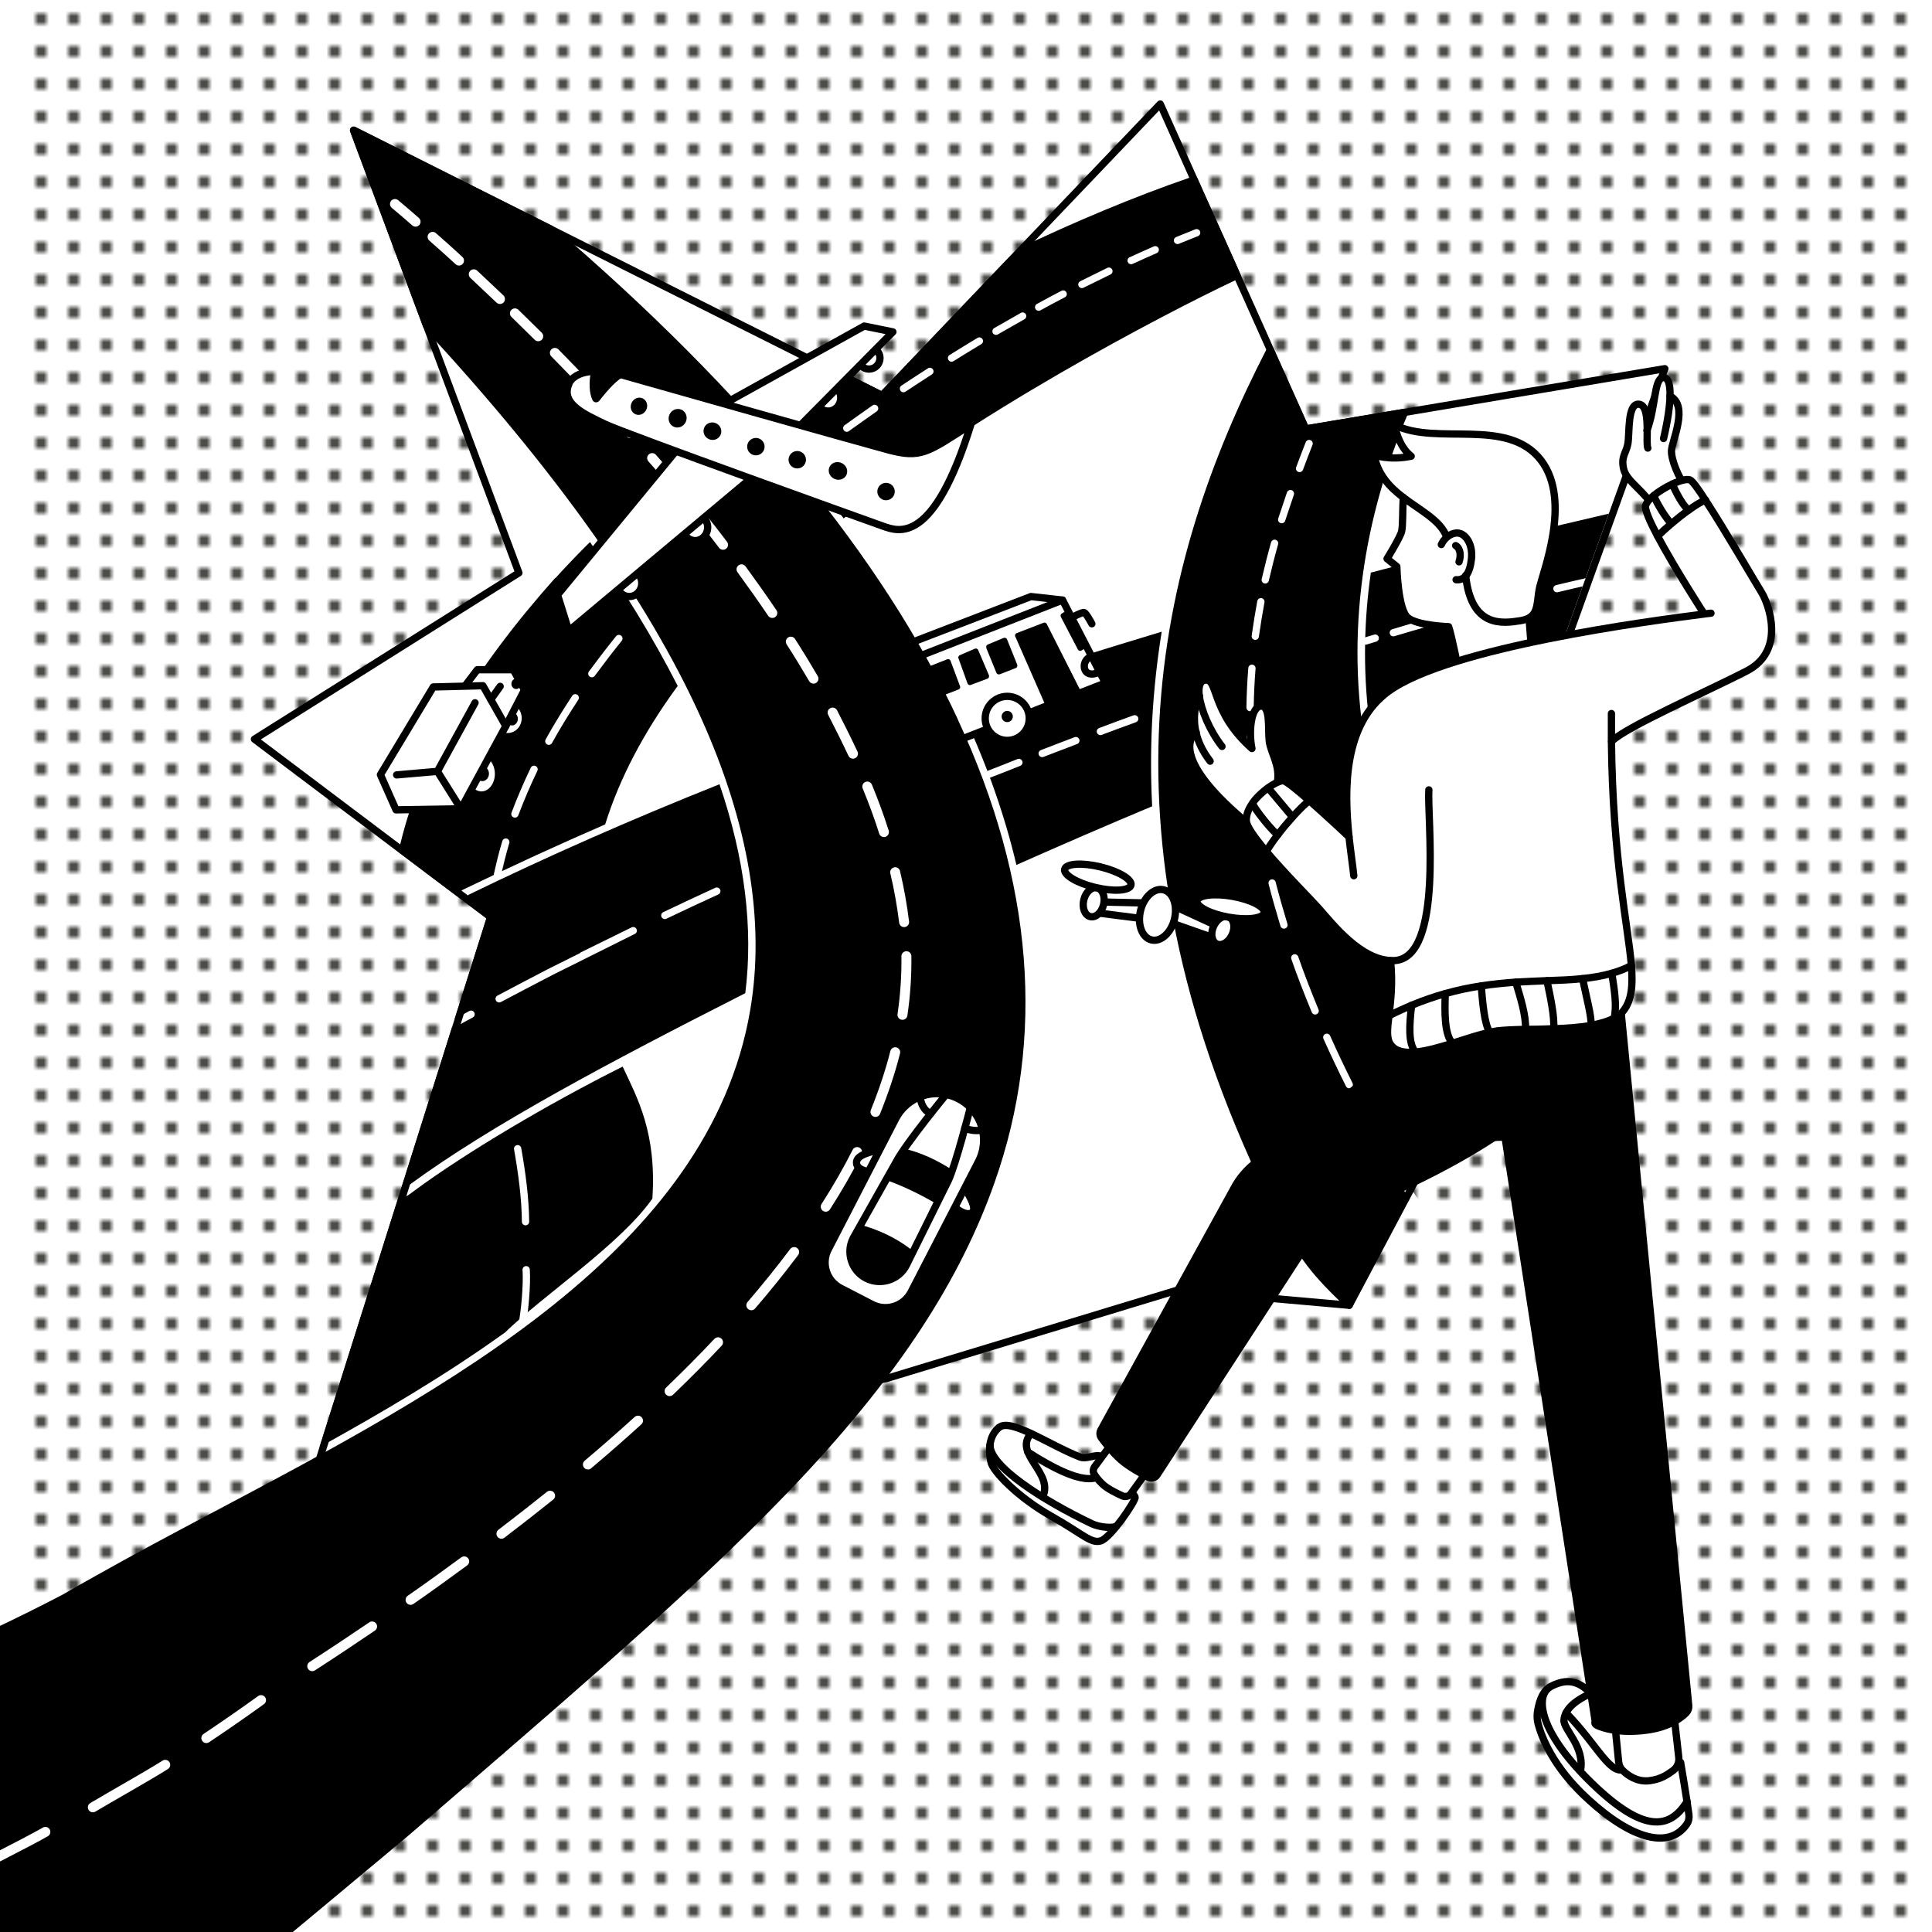
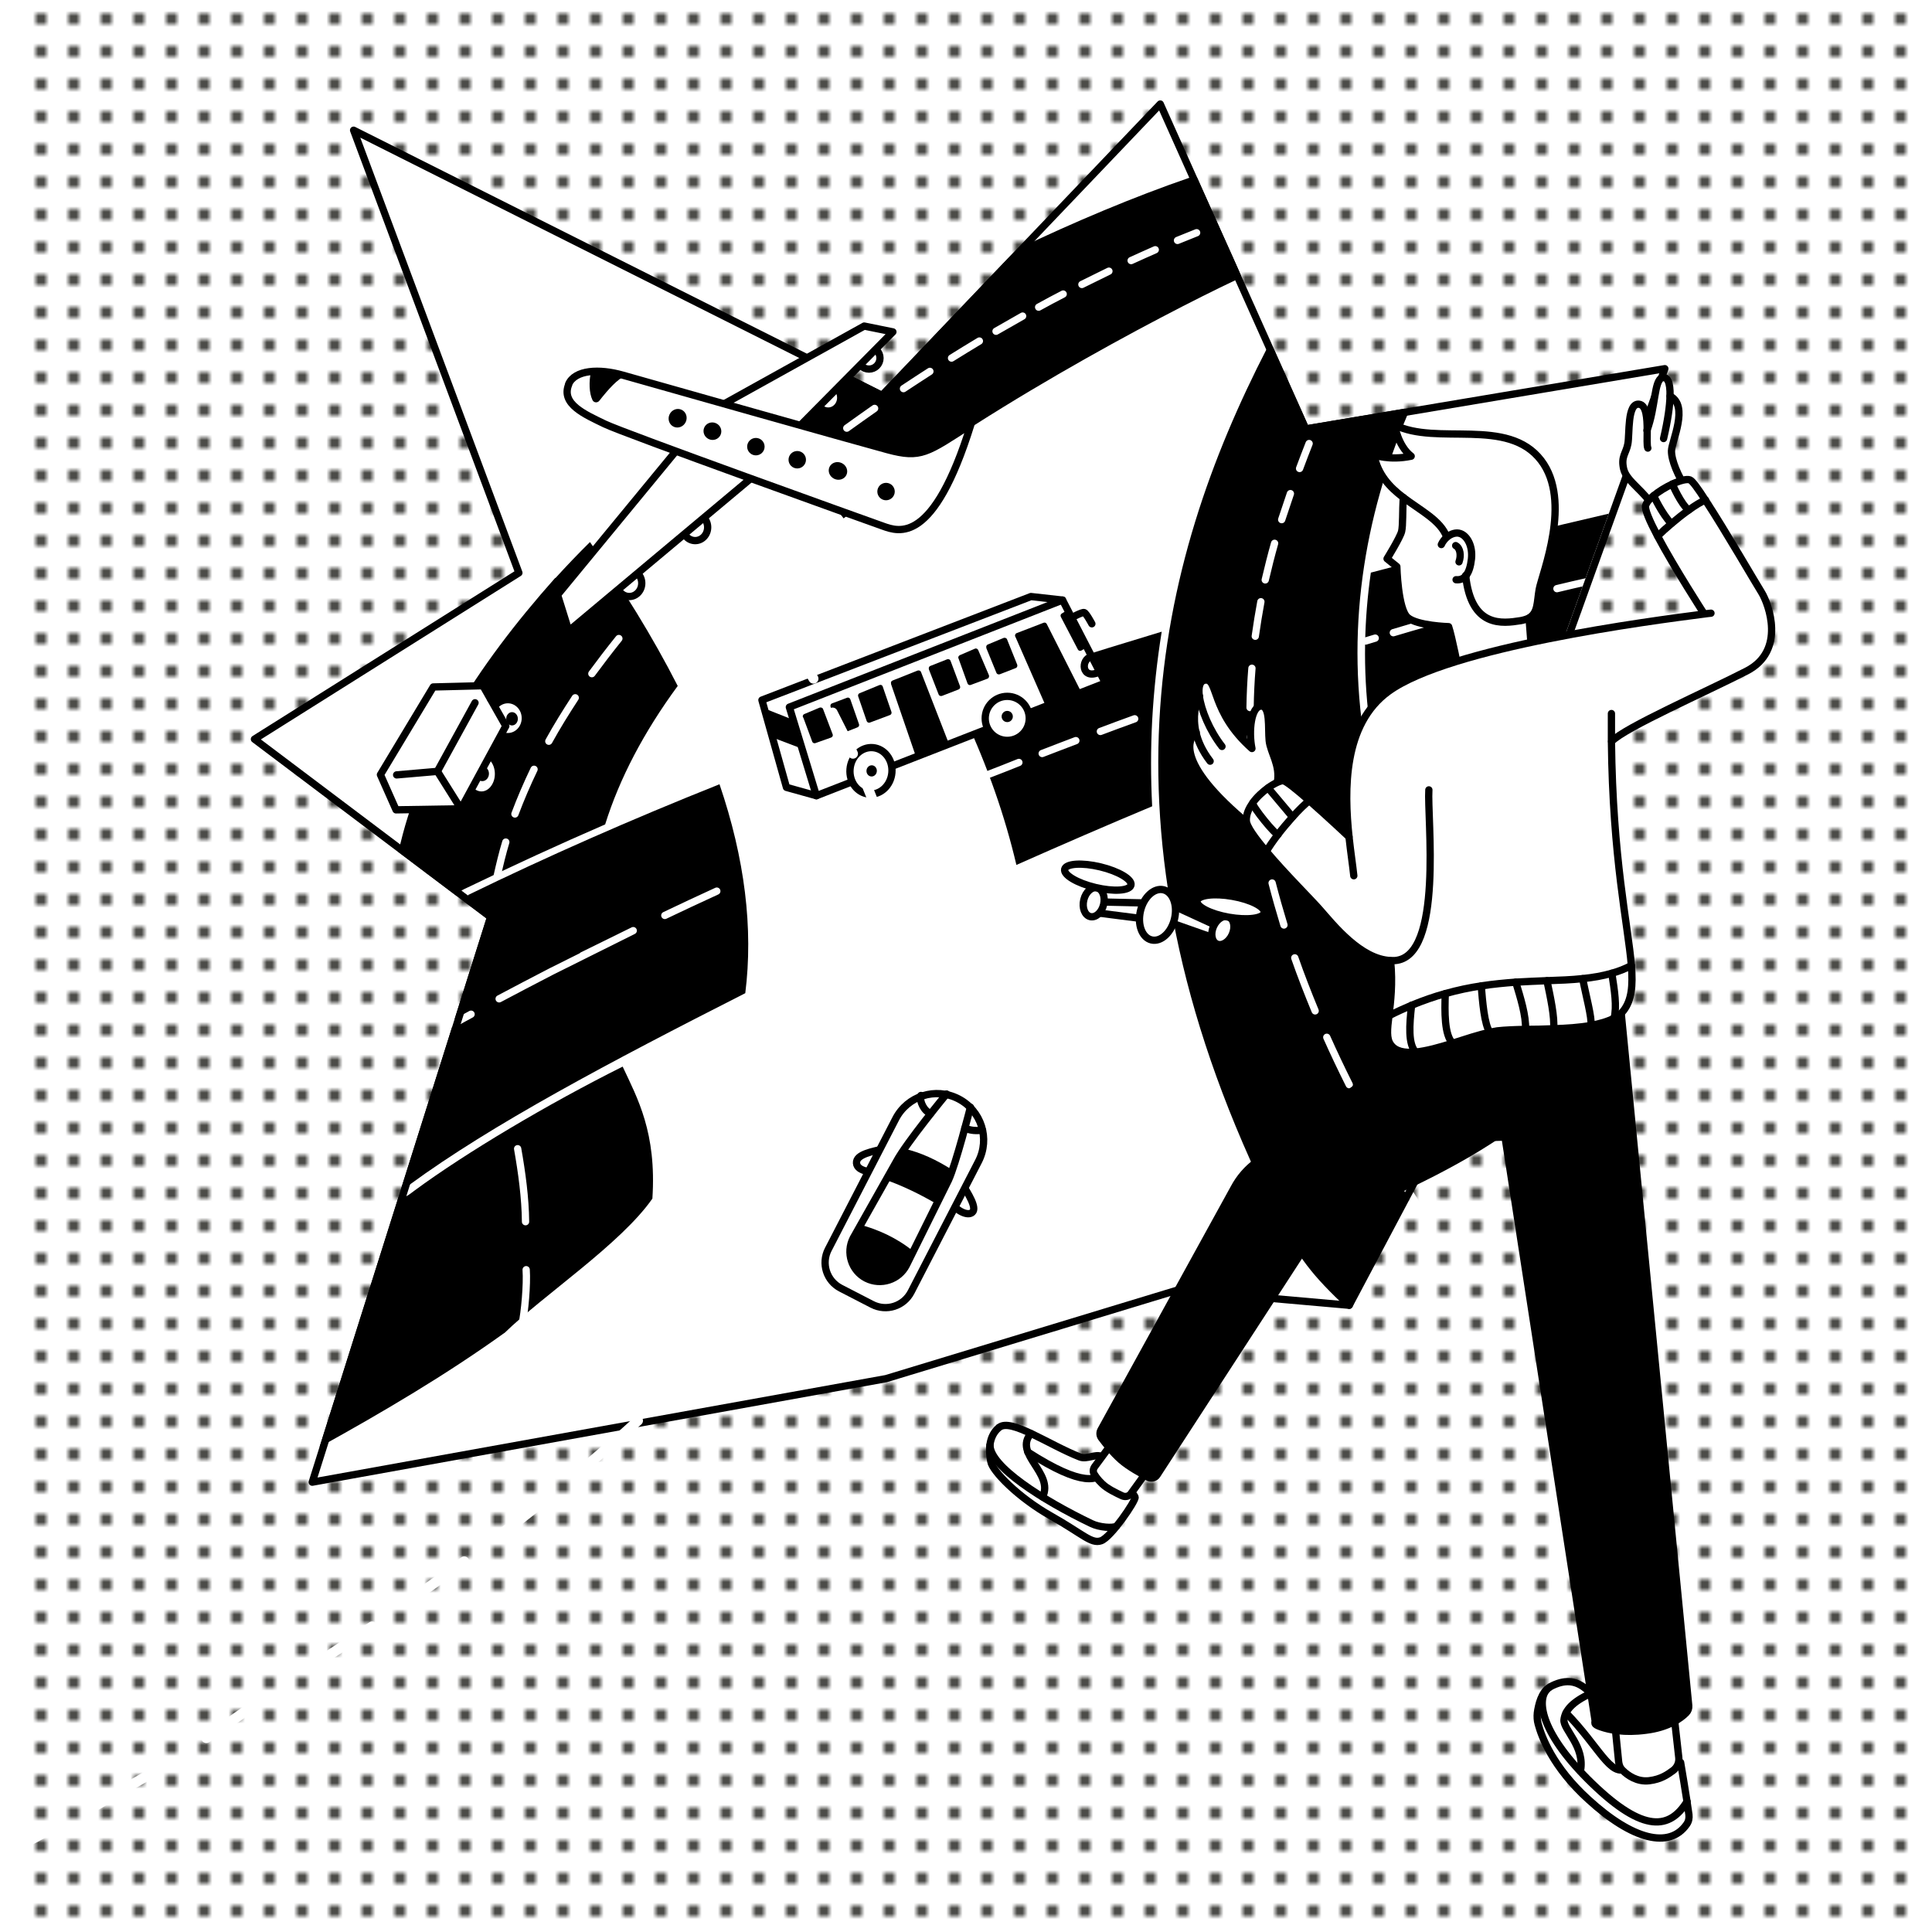
<svg xmlns="http://www.w3.org/2000/svg" id="Ebene_2" data-name="Ebene 2" viewBox="0 0 700 700">
  <defs>
    <style> .cls-1, .cls-2, .cls-3, .cls-4 { fill: none; } .cls-2, .cls-5, .cls-6, .cls-7, .cls-8, .cls-9, .cls-10, .cls-11, .cls-12 { stroke: #000; } .cls-2, .cls-5, .cls-6, .cls-11, .cls-4 { stroke-width: 2.64px; } .cls-2, .cls-5, .cls-10, .cls-11, .cls-12, .cls-3, .cls-4 { stroke-linecap: round; stroke-linejoin: round; } .cls-13 { fill: #12120d; } .cls-6 { stroke-miterlimit: 10; } .cls-6, .cls-7, .cls-8, .cls-9, .cls-10, .cls-11, .cls-12, .cls-14 { fill: #fff; } .cls-7 { stroke-miterlimit: 10; stroke-width: 2.64px; } .cls-8 { stroke-miterlimit: 10; stroke-width: 2.64px; } .cls-9 { stroke-miterlimit: 10; stroke-width: 2.64px; } .cls-10 { stroke-width: 2.64px; } .cls-12 { stroke-width: 2.64px; } .cls-3 { stroke-width: 3.61px; } .cls-3, .cls-4 { stroke: #fff; } .cls-15 { fill: url(#Neues_Musterfeld_5); } </style>
    <pattern id="Neues_Musterfeld_5" data-name="Neues Musterfeld 5" x="0" y="0" width="6" height="6" patternTransform="translate(7561.9 6360.02) scale(1.97)" patternUnits="userSpaceOnUse" viewBox="0 0 6 6">
      <g>
        <rect class="cls-1" width="6" height="6" />
        <rect class="cls-14" width="6" height="6" />
        <circle class="cls-13" cx="3" cy="3" r="1" />
      </g>
    </pattern>
  </defs>
  <rect class="cls-15" x="7.48" y="4.12" width="685.04" height="691.76" />
  <polygon class="cls-14" points="321.03 499.51 426.63 467.42 488.85 472.92 520.72 412.81 583.99 352.7 556.87 262.39 603.2 133.58 473.11 155.42 420.38 37.69 319.6 143.3 128.12 47.18 188 207.55 92.19 267.81 177.76 332.29 113.13 537.02 321.03 499.51" />
  <g id="Straße_4" data-name="Straße 4">
    <g>
      <path d="M201.26,209.43c3.99-4.37,8.14-8.74,12.5-13.03,11.83,16.8,22.52,33.97,31.79,52.13-12.28,16.72-21.09,33.52-26.29,50.17-16.87,7.31-33.52,14.99-50.09,22.97-1.43.68-3.09,1.36-3.62,3.01l-21.17-15.97c7.38-34.12,27.8-66.74,56.8-99.35l.08.08ZM182.81,482.94c14.16-13.78,42.11-32.24,53.56-48.66,1.58-23.95-5.42-36.38-10.77-47.83-26.97,13.48-56.8,31.18-75.48,44.97-1.66,1.21-3.54,3.01-5.72,2.26l-28.62,90.62c23.2-12.81,46.1-26.36,66.96-41.35h.08ZM449.38,99.31c-.9-2.34-15.14-33.6-15.52-34.65-.6-1.28-2.03-.6-3.01-.23-19.51,6.7-41.88,16.04-62.52,25.99-2.86,2.71-47.53,49.79-49.04,51.22h0l-21.77-10.92c-.45-.23-.9-.15-1.28,0-8.29,5.42-16.5,11-24.25,16.57,11.83,13.03,23.12,26.51,33.67,40.53,44.82-36.83,115.55-73.82,141.84-86.25.83-.38,2.49-1.05,1.88-2.34v.08Z" />
      <path class="cls-4" d="M183.26,305.1c-1.21,3.99-2.18,8.06-3.09,12.13M193.5,278.73c-2.56,5.35-4.9,10.77-6.93,16.19M208.42,252.82c-3.39,5.2-6.63,10.39-9.57,15.74M224.23,231.35c-3.39,4.22-6.63,8.44-9.79,12.73M299.86,160.32c-2.86,2.11-7.23,5.5-10.09,7.68M316.89,147.97c-3.39,2.34-6.7,4.75-10.09,7.16M336.92,134.56c-3.16,2.03-6.4,4.14-9.57,6.25M354.85,123.56c-3.39,2.03-6.7,4.07-10.09,6.18M370.52,114.52c-3.16,1.81-6.4,3.62-9.64,5.5M385.21,106.54c-2.94,1.51-5.88,3.09-8.89,4.75M401.78,98.25c-3.24,1.58-6.48,3.16-9.79,4.82M418.57,90.49c-2.86,1.28-5.8,2.56-8.74,3.92M433.56,84.32c-2.26.9-4.52,1.81-6.93,2.79M190.64,460.04c.38,5.42-.53,15.44-1.51,19.96M187.55,416.2c1.51,8.51,2.79,17.85,2.86,26.44" />
    </g>
  </g>
  <g id="Laster">
    <g>
      <g>
        <ellipse class="cls-11" cx="184.01" cy="260.2" rx="6.33" ry="6.7" />
        <ellipse cx="185.52" cy="260.43" rx="2.11" ry="2.41" />
      </g>
      <g>
        <ellipse class="cls-11" cx="174.44" cy="280.39" rx="6.18" ry="7.68" />
        <ellipse cx="174.75" cy="280.31" rx="2.41" ry="2.71" />
      </g>
-       <polygon class="cls-11" points="183.26 263.06 190.04 249.96 185.97 242.65 172.94 242.65 166.01 251.76 183.26 263.06" />
      <polygon class="cls-11" points="156.97 248.9 137.84 280.69 143.49 293.42 166.99 293.04 183.26 263.06 174.97 248.45 156.97 248.9" />
      <polyline class="cls-2" points="143.71 280.76 158.48 279.48 166.99 293.04" />
      <line class="cls-2" x1="158.48" y1="279.48" x2="172.11" y2="254.63" />
      <line class="cls-2" x1="177.83" y1="253.42" x2="181.22" y2="248.68" />
      <ellipse cx="187.02" cy="247.77" rx="1.73" ry="1.88" />
    </g>
  </g>
  <g id="Straße_3" data-name="Straße 3">
    <g>
      <path d="M582.93,186.01l-19.51,54.23c-16.42,3.62-39.77,10.92-67.34,20.94-2.34-18.91-1.81-36.91.6-53.71,17.32-4.59,35.03-9.11,53.03-13.48,10.92-2.64,22.15-5.35,33.29-7.91l-.08-.08ZM349.43,259.67c8.44,18.15,14.69,36.08,18.83,53.71,16.65-7.38,33.14-14.54,49.19-21.24-.53-10.39-.53-20.71,0-31.03.6-10.85,1.73-21.54,3.46-32.24-25.76,7.76-50.69,15.67-74.72,23.88,1.13,2.26,2.26,4.59,3.31,6.85l-.08.08ZM169.62,324.45c-.3.15-.6.3-.83.38-.38.23-.68.6-.75,1.05,0,.3,0,.53.15.75l8.06,6.03-31.03,98.38h.3c.3,0,.53-.08.75-.23.75-.53,1.51-1.13,2.26-1.66,29.53-21.62,71.94-44.14,121.5-69.3,2.94-23.43-.15-48.74-9.34-75.7-32.31,12.88-62.67,26.29-91.14,40.15l.08.15Z" />
      <path class="cls-4" d="M164.43,370.93c2.03-1.13,4.07-2.34,6.25-3.46M199.83,351.95c-6.63,3.39-12.96,6.78-18.98,9.94M199.83,351.95l29.6-14.76c-6.33,3.09-12.43,6.1-18.38,9.04M259.71,322.87c-6.4,2.94-12.73,5.88-18.83,8.81M369.16,276.25c-3.77,1.51-7.53,3.01-11.3,4.44M389.8,268.34c-4.07,1.58-8.21,3.09-12.2,4.67M411.12,260.43c-4.14,1.51-8.29,3.01-12.43,4.59M498.27,231.2c-1.13.38-2.34.68-3.46,1.05M517.48,225.55c-4.22,1.21-8.44,2.41-12.65,3.69M537.59,220.05c-3.99,1.05-7.91,2.11-11.9,3.24M557.02,215.01c-3.77.9-7.53,1.88-11.3,2.86M575.48,210.64c-3.77.83-7.61,1.73-11.37,2.64" />
    </g>
  </g>
  <g id="Bus">
    <g>
      <polygon class="cls-11" points="384.98 217.42 400.5 247.47 295.79 288.3 284.95 285.28 276.06 253.65 373.53 216.14 384.98 217.42" />
      <polyline class="cls-2" points="295.79 288.3 286 256.21 384.98 217.42" />
      <g>
        <circle class="cls-11" cx="364.94" cy="260.28" r="7.98" />
        <circle cx="364.94" cy="259.6" r="2.03" />
      </g>
      <g>
        <ellipse class="cls-10" cx="315.57" cy="279.3" rx="8.44" ry="7.61" transform="translate(11.35 570.92) rotate(-85.3)" />
        <ellipse cx="315.81" cy="279.3" rx="2.03" ry="1.88" transform="translate(11.58 571.17) rotate(-85.3)" />
      </g>
      <polygon points="276.89 256.66 287.36 260.8 290.6 271.27 279.9 267.21 276.89 256.66" />
      <path d="M291.05,259.98l3.24,8.74c.15.45.68.68,1.13.53l5.72-2.03c.45-.15.75-.68.53-1.21l-3.46-9.11c-.15-.45-.75-.68-1.21-.53l-5.57,2.34c-.45.15-.68.68-.53,1.13l.15.15Z" />
      <path d="M300.92,256.06l3.46,8.96c.15.45.68.68,1.21.53l5.12-2.03c.45-.15.68-.68.53-1.13l-3.16-9.04c-.15-.45-.68-.75-1.21-.53l-5.42,2.03c-.45.15-.68.68-.53,1.21h0Z" />
      <path d="M310.93,252.29l3.09,8.96c.15.45.68.75,1.21.53l7.23-2.71c.45-.15.68-.68.53-1.13l-3.16-9.19c-.15-.53-.75-.75-1.21-.53l-7.16,2.94c-.45.15-.68.68-.53,1.13h0Z" />
      <path d="M322.84,247.85l8.74,25.46c.15.45.68.75,1.21.53l10.17-3.99c.45-.15.68-.68.53-1.21l-9.79-25.16c-.15-.45-.68-.68-1.21-.53l-9.11,3.62c-.45.15-.68.68-.53,1.13v.15Z" />
      <path d="M336.54,242.5l3.54,9.11c.15.45.68.68,1.21.53l6.03-2.34c.45-.15.68-.68.53-1.13l-3.46-9.27c-.15-.45-.68-.68-1.21-.53l-6.1,2.41c-.45.15-.68.68-.53,1.21h0Z" />
      <path d="M347.24,238.43l3.31,9.19c.15.45.68.75,1.21.53l6.03-2.26c.45-.15.68-.75.53-1.21l-3.92-9.19c-.23-.45-.75-.68-1.21-.45l-5.42,2.34c-.45.23-.68.68-.53,1.13v-.08Z" />
      <path d="M357.33,234.74l3.69,9.04c.15.45.68.68,1.21.53l5.8-2.26c.45-.15.68-.68.53-1.21l-3.69-9.19c-.15-.45-.75-.68-1.21-.53l-5.8,2.41c-.45.23-.68.75-.45,1.21h-.08Z" />
      <path d="M367.88,230.67l10.7,24.41c.23.45.68.68,1.13.45l11.15-4.37c.53-.23.75-.75.45-1.28l-12.05-23.8c-.23-.45-.68-.6-1.13-.45l-9.79,3.77c-.45.15-.68.75-.53,1.21l.08.08Z" />
      <path d="M386.03,221.48l-1.36.83c-.38.23-.53.75-.3,1.21l6.18,11.83c.23.45.83.6,1.21.38l1.28-.75c.45-.23.6-.75.38-1.21l-6.1-11.9c-.23-.45-.83-.6-1.28-.38h0Z" />
      <path class="cls-2" d="M395.52,237.9c-4.07.83-3.77,8.74,2.86,5.57" />
      <path class="cls-2" d="M388.22,223.82s3.84-2.11,4.59-1.88,2.79,4.07,2.79,4.07" />
    </g>
  </g>
  <g id="Straße_2" data-name="Straße 2">
    <g>
      <path class="cls-5" d="M463.17,438.57c8.44,16.8,13.41,22.67,25.69,34.35,10.09-28.25,31.86-60.11,31.86-60.11,0,0,22.15-.75,50.54-1.73-91.37-93.25-94.16-186.66-62.37-261.68-20.34,3.39-35.85,6.03-35.85,6.03,0,0-5.42-12.13-12.81-28.62-40.07,77.81-64.48,176.94,2.86,311.77h.08Z" />
      <path class="cls-4" d="M512.66,435.33c-1.36-2.18-2.71-4.44-3.99-6.63M494.28,403.47c3.01,5.65,6.18,11.37,9.57,17.25M480.72,375.83c2.49,5.57,5.2,11.3,8.14,17.17M469.12,347.05c2.18,6.25,4.67,12.65,7.38,19.21M460.91,319.93c1.28,4.97,2.71,10.02,4.29,15.22M455.18,291.01c.68,4.97,1.58,10.09,2.64,15.29M453.07,266.91c.15,4.22.45,8.59.83,13.03M453.6,242.12c-.38,4.59-.6,9.34-.68,14.24M456.84,218.02c-.75,4.07-1.43,8.21-2.03,12.5M461.81,196.85c-1.21,4.29-2.34,8.74-3.39,13.26M467.54,178.85c-1.05,3.09-2.11,6.25-3.16,9.42M474.32,160.7c-1.13,2.94-2.34,5.95-3.46,9.04" />
    </g>
  </g>
  <g id="Stern">
    <polygon class="cls-2" points="321.03 499.51 426.63 467.42 488.85 472.92 520.72 412.81 583.99 352.7 556.87 262.39 603.2 133.58 473.11 155.42 420.38 37.69 319.6 143.3 128.12 47.18 188 207.55 92.19 267.81 177.76 332.29 113.13 537.02 321.03 499.51" />
  </g>
  <g id="Straße_1" data-name="Straße 1">
    <g>
-       <path d="M347.09,260.73c-27.19-58.6-76.68-118.79-146.96-178.9-.08,0-.15-.15-.3-.15l-71.11-35.7c-.45-.23-1.05-.15-1.51.23-.38.38-.53.9-.38,1.43l26.44,70.73c0,.15.15.3.3.45,47.46,51.22,81.28,98.75,100.41,141.24,17.25,38.27,23.28,73.89,17.85,105.83-14.69,86.7-110.05,137.24-194.11,181.76-15.07,7.98-29.38,15.59-43.01,23.28-4.22,2.34-8.29,4.67-12.05,6.85-67.32,35.33-167.73,69.74-123.48,53.2l60.67,157.53c.23.15,127.79-73.54,128.09-73.54s59.52-49.44,59.75-49.66c6.7-5.8,13.33-11.52,19.81-17.1,48.43-41.81,90.24-77.89,122.86-112.69,35.25-37.59,57.47-71.56,69.98-107.04,18.53-52.43,14.09-108.92-13.33-167.83l.08.08Z" />
      <path class="cls-3" d="M113.13,603.69c7.46-4.82,14.69-9.64,21.69-14.39M148.76,579.66c6.7-4.67,13.18-9.34,19.43-13.94M181.68,555.7c6.03-4.59,11.9-9.19,17.63-13.78M213.01,530.62c6.33-5.35,12.35-10.62,18.15-15.89M-14.29,679.83c7.18-3.89,24-12.23,30.73-16.1M33.64,654.83c6.5-3.89,20.03-11.47,26.23-15.4M74.76,629.74c6.89-4.61,13.46-9.17,19.82-13.76M242.61,504.03c6.18-5.95,12.05-11.83,17.55-17.7M272.22,472.92c5.57-6.48,10.77-12.96,15.52-19.28M299.18,437.22c4.29-6.7,8.06-13.26,11.37-19.81M317.19,402.87c2.94-7.31,5.35-14.46,7.16-21.62M326.98,367.69c1.05-7.16,1.51-14.24,1.43-21.24M327.58,334.1c-.75-6.03-1.81-12.05-3.24-18.08M320.27,301.48c-1.73-5.5-3.77-11-6.03-16.5M309.05,273.08c-2.34-4.97-4.82-9.94-7.38-14.91M294.74,245.89c-2.64-4.52-5.35-8.96-8.21-13.41M279.82,222.09c-3.62-5.35-7.31-10.55-11.15-15.82M261.97,197.38c-2.71-3.62-5.5-7.16-8.36-10.7M245.55,176.82c-3.09-3.69-6.1-7.31-9.27-10.85M228.38,156.93c-3.24-3.62-6.48-7.16-9.72-10.7M210.68,137.8c-3.24-3.39-6.48-6.7-9.64-9.94M195.01,121.83c-2.86-2.79-5.65-5.57-8.44-8.29M181.15,108.34c-3.24-3.09-6.4-6.03-9.49-8.96M166.31,94.41c-3.24-3.01-6.48-5.88-9.57-8.59M150.57,80.32c-2.56-2.26-5.05-4.37-7.46-6.4" />
    </g>
  </g>
  <g id="Drohne">
    <g>
      <polygon class="cls-6" points="398.31 326.79 417.82 327.24 416.09 333.12 396.05 330.56 398.31 326.79" />
      <polygon class="cls-6" points="442.53 336.2 425.35 328.3 424.15 334.32 440.87 340.2 442.53 336.2" />
      <ellipse class="cls-7" cx="419.38" cy="331.48" rx="9.34" ry="6.33" transform="translate(-.84 661.88) rotate(-76.5)" />
      <ellipse class="cls-8" cx="443.06" cy="337.14" rx="5.35" ry="3.69" transform="translate(-44.67 605.62) rotate(-66.1)" />
      <ellipse class="cls-7" cx="396.27" cy="326.9" rx="5.35" ry="3.69" transform="translate(-14.11 635.91) rotate(-76.5)" />
      <ellipse class="cls-7" cx="397.76" cy="317.81" rx="3.84" ry="12.35" transform="translate(-4.12 630.39) rotate(-76.5)" />
      <ellipse class="cls-9" cx="445.89" cy="328.54" rx="3.84" ry="12.35" transform="translate(44.91 710.61) rotate(-80)" />
    </g>
  </g>
  <g id="Auto">
    <g>
      <path class="cls-11" d="M320.35,416.2c-3.99.98-10.24,1.96-10.02,5.2s6.48,3.31,6.48,3.31l3.54-8.51h0Z" />
      <path class="cls-11" d="M348.45,428.7c2.34,3.77,5.65,8.96,3.84,10.55-1.73,1.58-6.4-.68-8.96-5.27l5.12-5.27Z" />
      <path class="cls-12" d="M300.13,452.63l24.39-47.26c4.28-8.3,14.43-11.54,22.73-7.25h0c8.3,4.28,11.54,14.43,7.25,22.73l-24.39,47.26c-2.66,5.15-8.95,7.16-14.11,4.5l-11.38-5.87c-5.15-2.66-7.16-8.95-4.5-14.11Z" />
      <path class="cls-2" d="M351.61,401.14s-5.27,20.71-7.98,26.51l-15.22,30.73c-2.71,5.35-9.27,7.46-14.61,4.75h0c-5.27-2.71-7.38-9.27-4.67-14.54l15.67-27.8c3.62-6.78,18.15-24.41,18.15-24.41" />
      <path d="M311.76,443.84l-2.64,4.67c-2.71,5.35-.6,11.83,4.67,14.54,5.35,2.79,11.9.6,14.61-4.75l2.49-4.97c-6.18-4.97-12.81-7.83-19.13-9.57v.08Z" />
      <path d="M339.41,436.31l4.29-8.66c.45-.9.9-2.18,1.43-3.69-5.72-3.69-11.52-6.4-17.48-7.76-1.21,1.73-2.18,3.31-2.86,4.52l-3.84,6.78c6.4,2.26,12.5,5.27,18.45,8.74v.08Z" />
      <path class="cls-2" d="M337.22,403.39c-2.18-.53-4.22-4.22-3.54-6.48" />
      <path class="cls-2" d="M349.58,408.74c2.26.98,4.22.98,6.4.75" />
    </g>
  </g>
  <g id="Flugzeug">
    <g>
      <ellipse class="cls-11" cx="228" cy="211.31" rx="4.52" ry="4.82" />
      <ellipse class="cls-11" cx="251.88" cy="191.05" rx="4.52" ry="4.82" />
      <ellipse class="cls-11" cx="300.09" cy="144.12" rx="4.52" ry="4.82" />
      <circle class="cls-11" cx="314.85" cy="129.74" r="3.99" />
      <polygon class="cls-11" points="260.09 147.59 313.12 118.14 323.51 120.25 286.91 157.23 260.09 147.59" />
      <polygon class="cls-11" points="246.23 161.83 202.01 215.53 206.08 228.56 275 170.87 246.23 161.83" />
      <path class="cls-11" d="M206.08,139.23c-3.01,7.16,5.88,10.92,13.03,14.39,7.16,3.46,94.83,34.88,100.71,36.98,5.88,2.11,18.38,6.78,31.94-36.76-15.89,10.24-18.08,12.35-30.13,9.11-12.05-3.24-87.6-24.63-96.04-27.04-8.44-2.41-17.32-1.96-19.58,3.31h.08Z" />
      <path d="M214.14,134.56c-.83,3.77-.68,7.91.53,10.39.45.98,1.81,1.13,2.49.23,3.24-4.14,6.7-7.98,9.49-9.04-4.59-1.05-12.5-1.66-12.5-1.66v.08Z" />
-       <ellipse cx="231.51" cy="147.2" rx="3.16" ry="2.94" transform="translate(-.26 294) rotate(-64.8)" />
      <ellipse cx="245.52" cy="151.53" rx="3.39" ry="3.24" transform="translate(3.87 309.17) rotate(-64.8)" />
      <ellipse cx="258.12" cy="156.23" rx="3.16" ry="3.24" transform="translate(6.86 323.26) rotate(-64.8)" />
      <circle cx="273.87" cy="161.83" r="3.16" />
      <circle cx="288.86" cy="166.57" r="3.16" />
      <ellipse cx="303.61" cy="170.63" rx="3.16" ry="3.39" transform="translate(19.95 372.69) rotate(-64.8)" />
      <circle cx="321.03" cy="178.1" r="3.16" />
    </g>
  </g>
  <g id="Mensch">
    <g id="linker_Fuß" data-name="linker Fuß">
      <path class="cls-11" d="M361.93,517.21c-4.67,3.92-3.24,10.77-2.94,12.35.53,3.39,9.94,13.03,21.69,19.66,11.75,6.63,14.69,10.24,18.23,9.04,3.54-1.13,12.73-14.61,12.35-15.82s-4.75-5.5-10.7-9.57c1.21-2.03.68-3.92-1.43-5.12-2.11-1.13-5.27,1.13-7.83.15-11.22-4.37-25.16-14.24-29.3-10.7h-.08Z" />
      <path class="cls-2" d="M358.69,523.61c0,7.68,18.83,19.81,36.76,28.4,2.94,1.43,7.68,1.73,9.04.98" />
      <path class="cls-2" d="M400.5,532.88c-2.56,3.46-7.91,6.18-28.1-6.78" />
      <path class="cls-2" d="M373.53,519.4c-6.48,7.38,8.44,14.31,4.22,22.97" />
      <path class="cls-11" d="M417.22,530.85l-7.46,10.32c-.68.98-1.96,1.28-3.09.83-2.11-.98-5.42-2.56-7.23-4.29s-2.34-2.64-2.94-3.54-.45-1.96.15-2.79l7.01-9.49,13.48,8.96h.08Z" />
    </g>
    <g id="rechter_Fuß" data-name="rechter Fuß">
      <path class="cls-11" d="M561.54,611.29c-3.09,1.73-4.14,6.48-4.52,9.27-.15,1.36-.08,2.79.3,4.14,1.21,4.44,5.2,15.52,18.23,27.34,15.97,14.61,29.3,17.93,35.55,8.96.75-1.05.98-2.26.83-3.54-.83-6.1-3.01-18.91-3.01-18.91,0,0-18.61-10.24-25.54-17.32-6.93-7.08-11-15.89-21.84-10.02v.08Z" />
      <path class="cls-2" d="M560.49,612.12c-3.99,4.14-1.88,16.42,16.35,34.05,18.91,18.3,28.25,16.5,34.42,6.55" />
      <path class="cls-2" d="M576.38,613.55c-6.55,3.01-9.34,6.1-9.72,9.57s7.76,9.72,5.95,18.61" />
      <path class="cls-2" d="M567.42,620.63c11.98,12.2,16.19,23.73,22.15,19.96" />
      <path class="cls-11" d="M584.44,618.15l2.03,20.26c.15,1.21.6,2.26,1.51,3.09,1.73,1.73,5.2,4.22,9.57,3.69s6.78-2.34,8.74-3.77c1.43-1.13,2.18-2.86,1.96-4.67l-2.56-22.82-21.17,4.22h-.08Z" />
    </g>
    <path id="linkes_Bein" data-name="linkes Bein" class="cls-5" d="M586.7,360.01l-62.97,10.17-68.47,50.84c-3.39,2.49-6.18,5.72-8.14,9.42l-48.28,87.75c-.45.9-.38,1.96.23,2.79,1.51,1.96,3.92,5.2,7.08,7.98,2.94,2.56,7.31,4.9,9.79,6.25,1.13.6,2.64.3,3.31-.83l58.53-90.09c27.49-13.71,90.32-34.35,109-84.21l-.08-.08Z" />
    <path id="rechtes_Bein" data-name="rechtes Bein" class="cls-5" d="M586.7,360.01l25.16,257.99c.08.98-.23,1.88-.9,2.56-1.96,2.03-6.55,5.35-14.61,6.33-7.91,1.05-13.33-.15-16.35-1.21s-1.88-1.36-2.11-2.56l-40.07-259.57,48.96-3.62-.08.08Z" />
    <g id="linke_Hand" data-name="linke Hand">
      <path class="cls-14" d="M434.54,252.22h0c-.45-3.31.15-5.57,2.11-5.8,4.82-.68,1.88,11.45,16.95,24.78-1.28-6.25-.3-15.14,3.24-15.37,3.54-.15,2.56,8.14,3.01,12.5.45,4.44,4.14,8.89,2.94,15.22l3.16,4.14-12.88,11.45c-29.08-23.88-21.69-32.31-19.66-33.82-1.36-5.65-.23-10.39,1.21-13.18l-.08.08Z" />
      <g>
        <path class="cls-2" d="M434.54,252.22c-.45-3.24.15-5.57,2.11-5.8,4.82-.68,1.88,11.45,16.95,24.78-1.28-6.25-.3-15.14,3.24-15.37,3.54-.15,2.56,8.14,3.01,12.5.45,4.44,4.14,8.89,2.94,15.22l3.16,4.14-12.88,11.45c-29.08-23.88-21.69-32.31-19.66-33.82h0" />
        <path class="cls-2" d="M442.75,270.45c-4.52-5.8-7.53-13.18-8.21-18.23" />
        <path class="cls-2" d="M434.54,252.22h0c-1.43,2.79-2.49,7.53-1.21,13.18.75,3.24,2.34,6.78,5.12,10.39" />
      </g>
    </g>
    <g id="rechte_Hand" data-name="rechte Hand">
      <path class="cls-14" d="M605.08,143.52c6.93,3.46.6,16.35.53,19.81s2.41,9.19,5.35,13.63l-11.37,7.61c-3.39-6.48-10.24-10.02-11.3-14.61-1.05-4.59.83-5.57,1.51-9.11.68-3.54-.3-14.91,4.07-14.39,2.64.3,2.94,5.12,2.94,9.49,3.16-8.36,2.56-18.15,5.5-19.06,1.81-.53,3.01,1.43,2.86,6.63h-.08Z" />
      <g>
        <path class="cls-2" d="M596.72,155.95c3.16-8.36,2.56-18.15,5.5-19.06,1.81-.53,3.01,1.43,2.86,6.63-.08,3.54-.75,8.59-2.34,15.37" />
        <path class="cls-2" d="M605.08,143.52c6.93,3.46.6,16.35.53,19.81s2.41,9.19,5.35,13.63l-11.37,7.61c-3.39-6.48-10.24-10.02-11.3-14.61-1.05-4.59.83-5.57,1.51-9.11.68-3.54-.3-14.91,4.07-14.39,2.64.3,2.94,5.12,2.94,9.49,0,2.86-.15,5.57.23,6.4" />
      </g>
    </g>
    <g id="Kopf">
      <g>
        <path class="cls-14" d="M509.94,223.74c-3.54-3.01-3.92-18.45-3.92-18.45l-3.54-2.86s4.75-7.68,5.27-9.87.3-7.61.6-12.35h0c6.4,4.97,13.63,8.44,15.89,14.46h0c1.51-1.21,3.31-1.81,4.82-1.28,2.34.75,4.59,4.22,4.07,9.19-.3,2.64-.9,4.67-1.96,6.03h0c2.03,19.06,13.33,17.48,19.96,16.35,1.21-.15,2.11-.45,2.86-.9l1.05,13.78-26.51,5.95c.15.08-2.56-13.41-3.69-16.65,0,0-11.3-.3-14.84-3.31l-.08-.08Z" />
        <path class="cls-14" d="M558.45,166.87c11.3,14.76.38,40.98-.68,46.7-.83,4.67-.38,8.59-3.84,10.47-.75.38-1.66.68-2.86.9-6.63,1.05-17.93,2.71-19.96-16.35h0c1.05-1.28,1.66-3.39,1.96-6.03.53-4.97-1.73-8.44-4.07-9.19-1.51-.45-3.31.08-4.82,1.28h0c-2.18-6.03-9.49-9.57-15.89-14.46-4.82-3.69-9.11-8.21-10.47-15.29,0,0,5.5,2.11,13.48.45-4.82-3.69-6.03-11.37-6.03-11.37,15.22,7.76,40.98-2.94,53.1,12.88h.08Z" />
      </g>
      <g>
        <path class="cls-2" d="M531.19,208.53c-.9,1.13-2.11,1.66-3.62,1.51" />
        <path class="cls-2" d="M522.22,197.3c.45-1.05,1.21-1.96,2.03-2.71,1.51-1.21,3.31-1.81,4.82-1.28,2.34.75,4.59,4.22,4.07,9.19-.3,2.64-.9,4.67-1.96,6.03" />
        <path class="cls-2" d="M527.42,197.68c1.66.9,2.03,3.62,1.21,5.88" />
        <path class="cls-2" d="M524.18,194.59c-2.18-6.03-9.49-9.57-15.89-14.46-4.82-3.69-9.11-8.21-10.47-15.29,0,0,5.5,2.11,13.48.45-4.82-3.69-6.03-11.37-6.03-11.37,15.22,7.76,40.98-2.94,53.1,12.88,11.3,14.76.38,40.98-.68,46.7-.83,4.67-.38,8.59-3.84,10.47-.75.38-1.66.68-2.86.9-6.63,1.05-17.93,2.71-19.96-16.35h0" />
        <path class="cls-2" d="M554.01,223.97l1.05,13.78-26.51,5.95c.15.08-2.56-13.41-3.69-16.65,0,0-11.3-.3-14.84-3.31-3.54-3.01-3.92-18.45-3.92-18.45l-3.54-2.86s4.75-7.68,5.27-9.87.3-7.61.6-12.35" />
      </g>
    </g>
    <g id="Pulli">
      <g>
        <path class="cls-14" d="M503.84,348.11c-10.92-.38-20.87-12.96-25.84-18.61-3.24-3.69-12.65-13.03-19.28-20.94,1.05-1.81,2.56-3.99,4.29-6.25,1.66-2.18,3.54-4.37,5.27-6.33,2.41-2.71,4.67-4.9,6.03-5.88,6.7,5.88,14.46,13.18,14.46,13.18-1.81-17.25-2.11-40.9,14.31-52.8,22.07-16.04,95.06-25.54,114.34-28.02,0,0-10.62-16.42-16.87-28.17h0c1.36-1.36,3.09-2.94,4.97-4.52,2.03-1.73,4.22-3.46,6.25-4.9,2.41-1.73,4.59-3.09,6.1-3.62,7.16,10.92,18.53,30.58,20.41,33.52,2.49,4.07,8.89,21.02-5.42,28.4-14.31,7.38-44.37,20.56-48.96,25.54.45,42.56,6.03,66.66,7.23,81.28h-.08c-2.26,1.21-4.59,2.11-7.01,2.79-3.31.98-6.85,1.58-10.62,1.96-4.07.45-8.36.6-12.96.75-3.62.15-7.38.3-11.3.53-3.99.3-8.21.68-12.5,1.36-4.22.68-8.51,1.51-13.03,2.79-3.92,1.13-7.98,2.49-12.2,4.22-2.64,1.13-5.35,2.34-8.14,3.77.6-5.05,1.43-11.6.6-19.89l-.08-.15Z" />
        <path class="cls-14" d="M612.31,173.88c.83.3,2.94,3.16,5.57,7.31-1.43.53-3.62,1.88-6.1,3.62-2.86-2.11-5.95-9.42-5.95-9.42h0c2.71-1.28,5.27-1.96,6.4-1.51h.08Z" />
        <path class="cls-14" d="M611.86,184.8c-2.03,1.43-4.22,3.16-6.25,4.9-3.39-3.54-6.4-10.09-6.4-10.09,1.88-1.58,4.37-3.09,6.78-4.22h0s3.09,7.31,5.95,9.42h-.08Z" />
        <path class="cls-14" d="M599.13,179.6s3.01,6.55,6.4,10.09c-1.88,1.58-3.62,3.16-4.97,4.52h0c-2.86-5.42-4.82-9.87-4.29-11.15.38-1.13,1.43-2.34,2.86-3.46Z" />
        <path class="cls-14" d="M591.15,349.84c.6,7.46.15,12.5-2.79,16.27-.83,1.13-2.03,2.03-3.46,2.79,1.05-4.37.15-9.94-.83-16.27,2.41-.68,4.75-1.58,7.01-2.79h.08Z" />
        <path class="cls-14" d="M583.99,352.7c.98,6.33,1.88,11.9.83,16.27-2.26,1.21-5.2,2.03-8.44,2.64.38-2.94-1.88-11-3.01-17.02h0c3.69-.38,7.23-.98,10.62-1.96v.08Z" />
        <path class="cls-14" d="M573.44,354.58c1.13,6.03,3.39,14.09,3.01,17.02-4.14.75-8.89,1.05-13.56,1.21.45-4.22-1.13-11.75-2.41-17.48h0c4.52-.15,8.81-.3,12.96-.75h0Z" />
        <path class="cls-14" d="M560.49,355.34c1.21,5.72,2.86,13.26,2.41,17.48-3.46.15-6.93.15-10.17.23.23-5.05-1.88-11.68-3.54-17.17,3.92-.23,7.68-.38,11.3-.53h0Z" />
        <path class="cls-14" d="M549.19,355.86c1.66,5.5,3.77,12.13,3.54,17.17-3.92,0-7.46.15-10.17.53-.83.15-1.81.3-2.71.53h0c-2.03-2.56-2.71-11.37-3.16-16.87,4.37-.68,8.51-1.05,12.5-1.36h0Z" />
        <path class="cls-14" d="M539.85,374.02h0c-3.92.83-8.66,2.49-13.41,3.92-3.16-2.94-3.01-11.45-2.71-18,4.52-1.28,8.89-2.18,13.03-2.79.45,5.42,1.13,14.24,3.16,16.8l-.08.08Z" />
        <path class="cls-14" d="M523.65,360.01c-.23,6.48-.38,15.07,2.71,18-4.75,1.51-9.49,2.86-13.56,3.24-2.71-3.01-2.26-9.72-1.43-16.95,4.22-1.73,8.29-3.16,12.2-4.22l.08-.08Z" />
        <path class="cls-14" d="M512.88,381.17c-3.92.38-7.16-.23-8.89-2.64-1.58-2.18-1.21-5.65-.68-10.55,2.79-1.43,5.5-2.64,8.14-3.77-.83,7.23-1.28,13.94,1.43,16.95Z" />
        <path class="cls-14" d="M474.32,290.11c-1.36.98-3.62,3.16-6.03,5.88l-8.81-10.47c2.34-1.66,4.52-2.64,5.5-2.56,1.05.15,4.97,3.31,9.34,7.16Z" />
        <path class="cls-14" d="M459.48,285.51l8.81,10.47c-1.73,1.96-3.62,4.22-5.27,6.33-.9.45-9.49-10.24-9.19-11.3v-.08c1.51-2.11,3.62-3.99,5.57-5.42h.08Z" />
        <path class="cls-14" d="M453.83,291.01c-.3,1.05,8.29,11.75,9.19,11.3-1.73,2.26-3.31,4.44-4.29,6.25-4.07-4.82-7.16-9.04-7.23-11.15-.08-2.18.83-4.37,2.34-6.4Z" />
      </g>
      <g>
        <path class="cls-2" d="M490.51,317.3c-.38-3.62-1.13-8.51-1.73-14.01-1.81-17.25-2.11-40.9,14.31-52.8,22.07-16.04,95.06-25.54,114.34-28.02.98-.15,1.81-.23,2.49-.3" />
        <path class="cls-2" d="M617.43,222.39s-10.62-16.42-16.87-28.17c-2.86-5.42-4.82-9.87-4.29-11.15.38-1.13,1.43-2.34,2.86-3.46,1.88-1.58,4.37-3.09,6.78-4.22,2.71-1.28,5.27-1.96,6.4-1.51.83.3,2.94,3.16,5.57,7.31,7.16,10.92,18.53,30.58,20.41,33.52,2.49,4.07,8.89,21.02-5.42,28.4-14.31,7.38-44.37,20.56-48.96,25.54" />
        <path class="cls-2" d="M517.7,286.19c-.68,9.94,5.42,60.49-12.28,61.84h-1.51c-10.92-.38-20.87-12.96-25.84-18.61-3.24-3.69-12.65-13.03-19.28-20.94-4.07-4.82-7.16-9.04-7.23-11.15-.08-2.18.83-4.37,2.34-6.4v-.08c1.51-2.11,3.62-3.99,5.57-5.42,2.34-1.66,4.52-2.64,5.5-2.56,1.05.15,4.97,3.31,9.34,7.16,6.7,5.88,14.46,13.18,14.46,13.18" />
        <path class="cls-2" d="M503.84,348.11h0c.83,8.29,0,14.91-.6,19.89-.6,4.9-.98,8.36.68,10.55,1.73,2.41,4.97,3.01,8.89,2.64,3.99-.38,8.81-1.73,13.56-3.24s9.49-3.09,13.41-3.92c.98-.23,1.88-.38,2.71-.53,2.64-.3,6.18-.45,10.17-.53,3.16,0,6.7-.08,10.17-.23,4.67-.15,9.42-.45,13.56-1.21,3.24-.6,6.18-1.43,8.44-2.64,1.43-.75,2.64-1.66,3.46-2.79,2.86-3.77,3.39-8.81,2.79-16.27-1.21-14.61-6.78-38.72-7.23-81.28v-10.02" />
        <path class="cls-2" d="M458.72,308.64c1.05-1.81,2.56-3.99,4.29-6.25,1.66-2.18,3.54-4.37,5.27-6.33,2.41-2.71,4.67-4.9,6.03-5.88" />
        <path class="cls-2" d="M453.9,290.93v.08c-.3,1.05,8.29,11.75,9.19,11.3" />
        <line class="cls-2" x1="459.48" y1="285.51" x2="468.29" y2="295.98" />
        <path class="cls-2" d="M600.64,194.22c1.36-1.36,3.09-2.94,4.97-4.52,2.03-1.73,4.22-3.46,6.25-4.9,2.41-1.73,4.59-3.09,6.1-3.62" />
        <path class="cls-2" d="M599.13,179.6s3.01,6.55,6.4,10.09" />
        <path class="cls-2" d="M605.91,175.38s3.09,7.31,5.95,9.42" />
        <path class="cls-2" d="M503.32,367.99c2.79-1.43,5.5-2.64,8.14-3.77,4.22-1.73,8.29-3.16,12.2-4.22,4.52-1.28,8.89-2.18,13.03-2.79,4.37-.68,8.51-1.05,12.5-1.36,3.92-.23,7.68-.38,11.3-.53,4.52-.15,8.81-.3,12.96-.75,3.69-.38,7.23-.98,10.62-1.96,2.41-.68,4.75-1.58,7.01-2.79" />
        <path class="cls-2" d="M511.45,364.23c-.83,7.23-1.28,13.94,1.43,16.95h0" />
        <path class="cls-2" d="M523.65,360.01c-.23,6.48-.38,15.07,2.71,18" />
        <path class="cls-2" d="M536.68,357.22c.45,5.42,1.13,14.24,3.16,16.8" />
        <path class="cls-2" d="M549.19,355.86c1.66,5.5,3.77,12.13,3.54,17.17h0" />
        <path class="cls-2" d="M560.49,355.34c1.21,5.72,2.86,13.26,2.41,17.48" />
        <path class="cls-2" d="M573.44,354.58c1.13,6.03,3.39,14.09,3.01,17.02" />
        <path class="cls-2" d="M583.99,352.63h0c.98,6.33,1.88,11.9.83,16.35" />
      </g>
    </g>
  </g>
</svg>